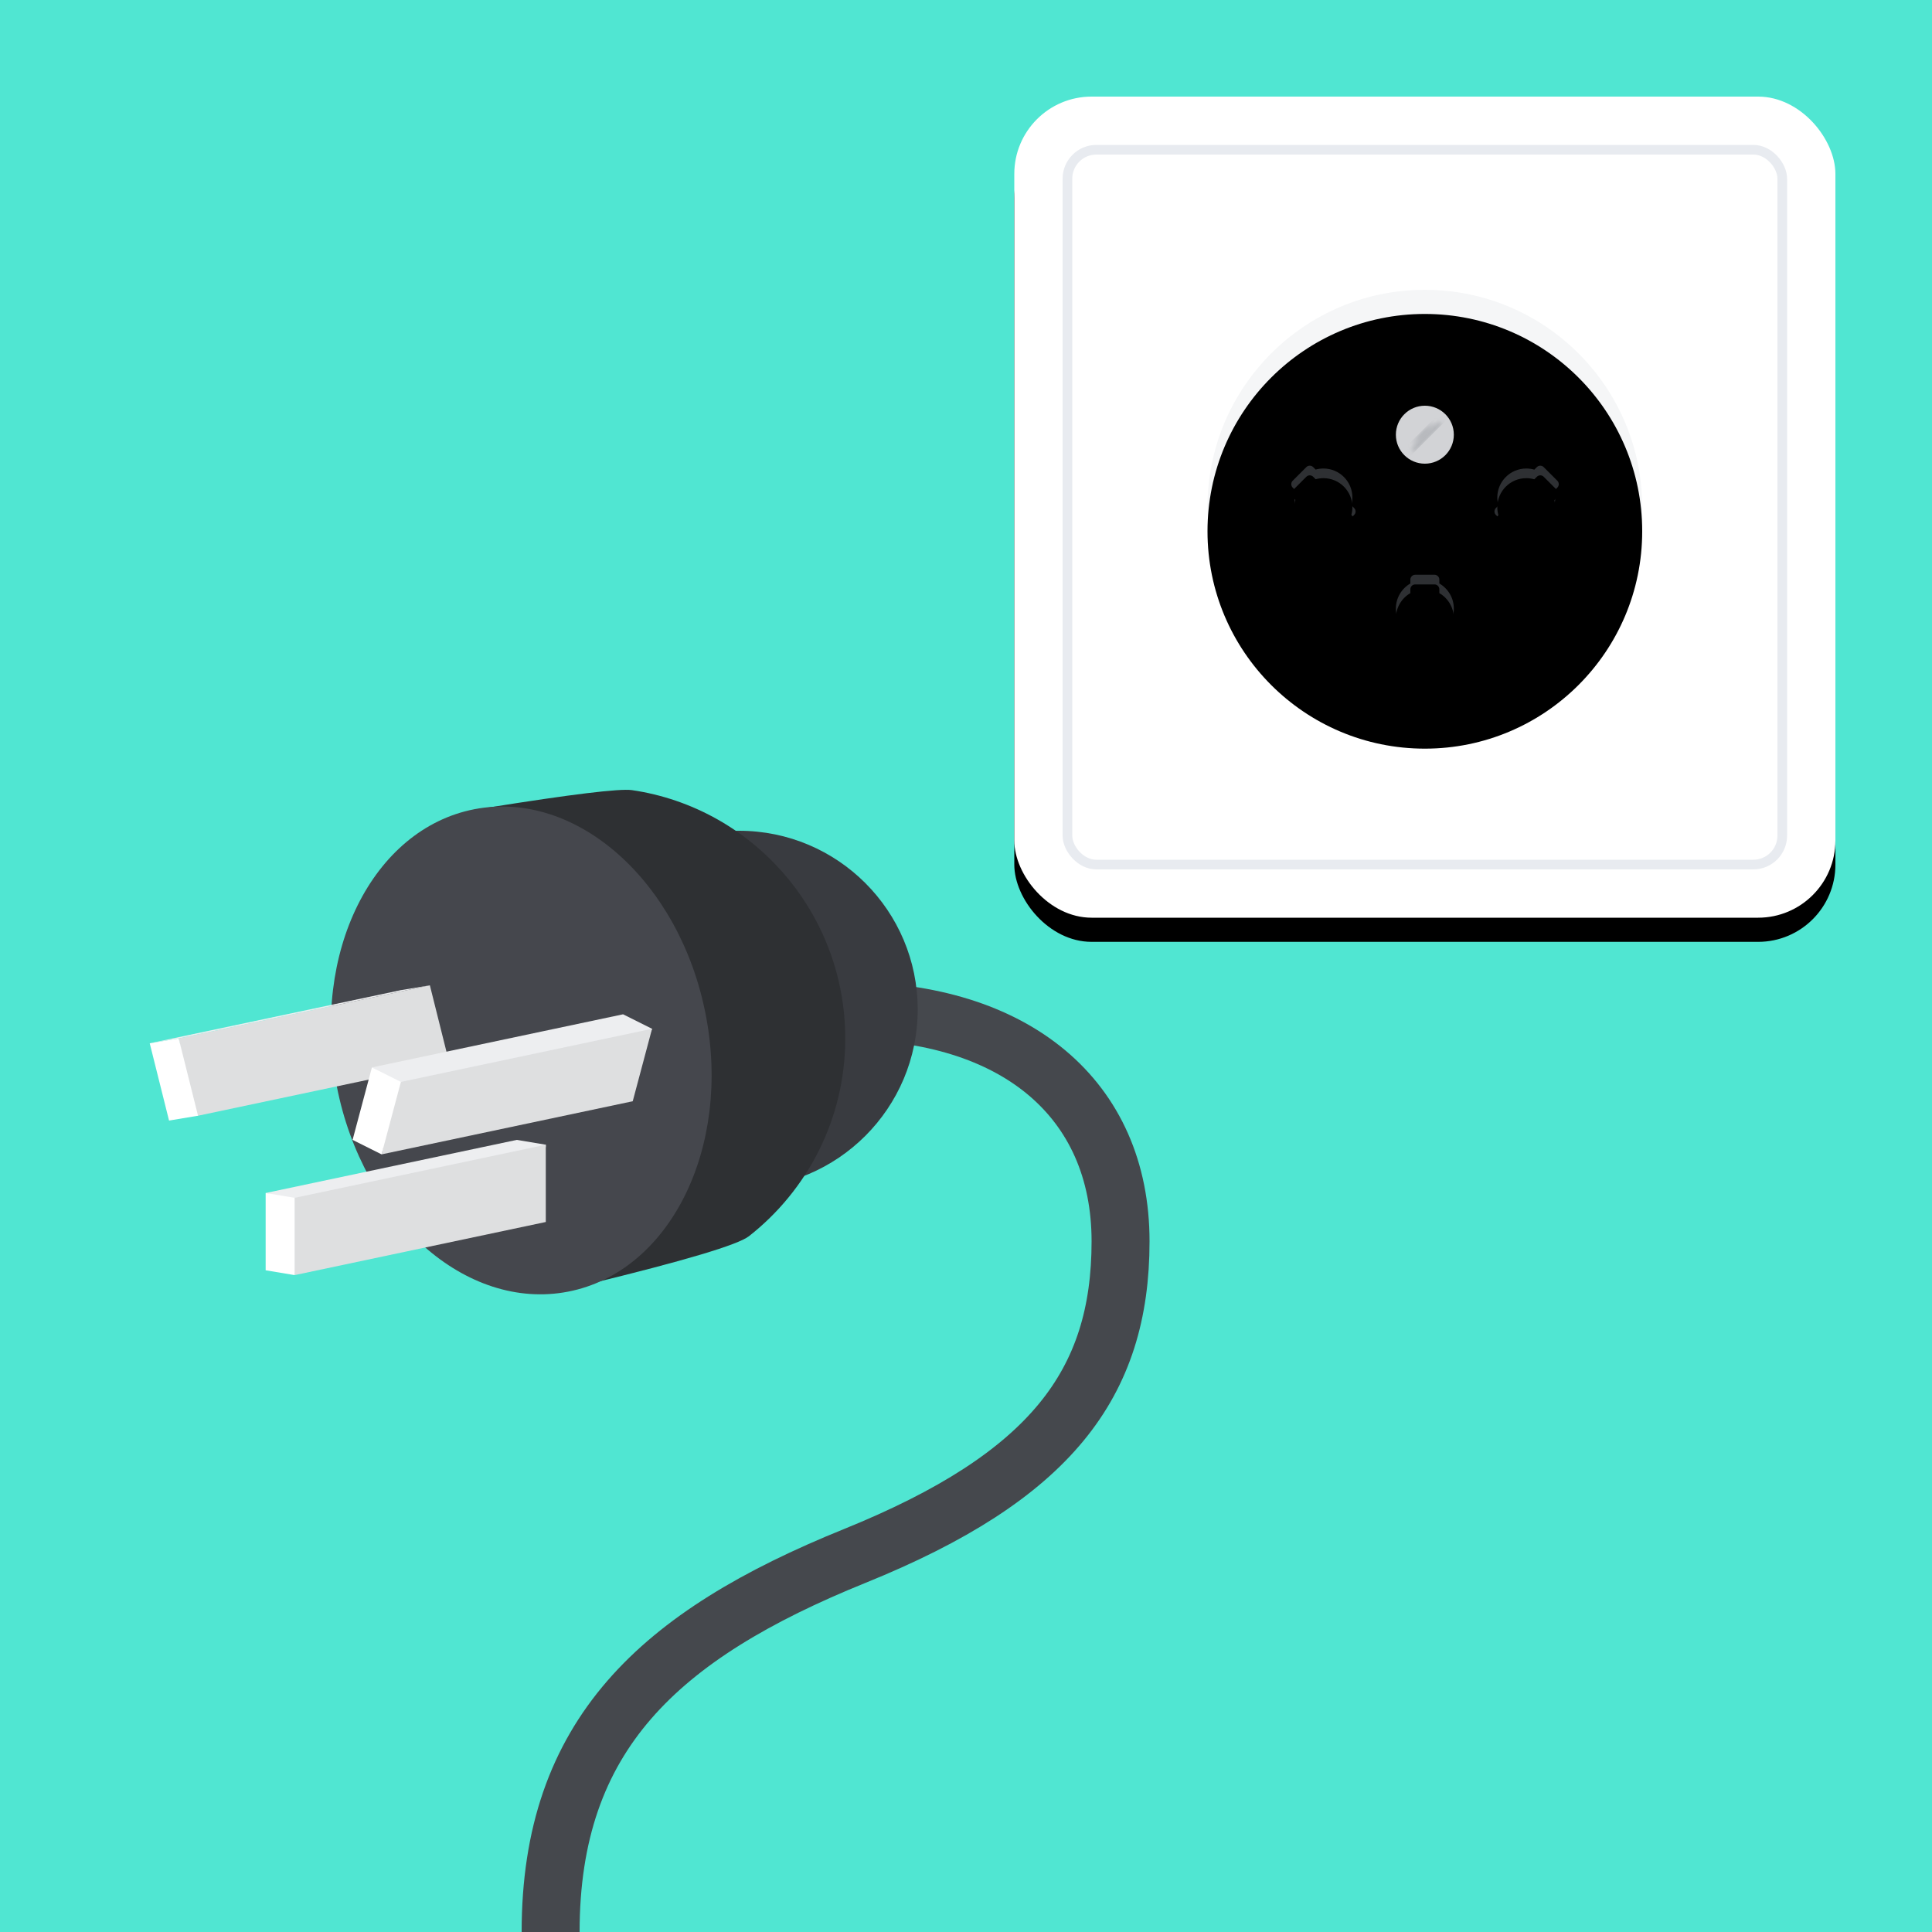
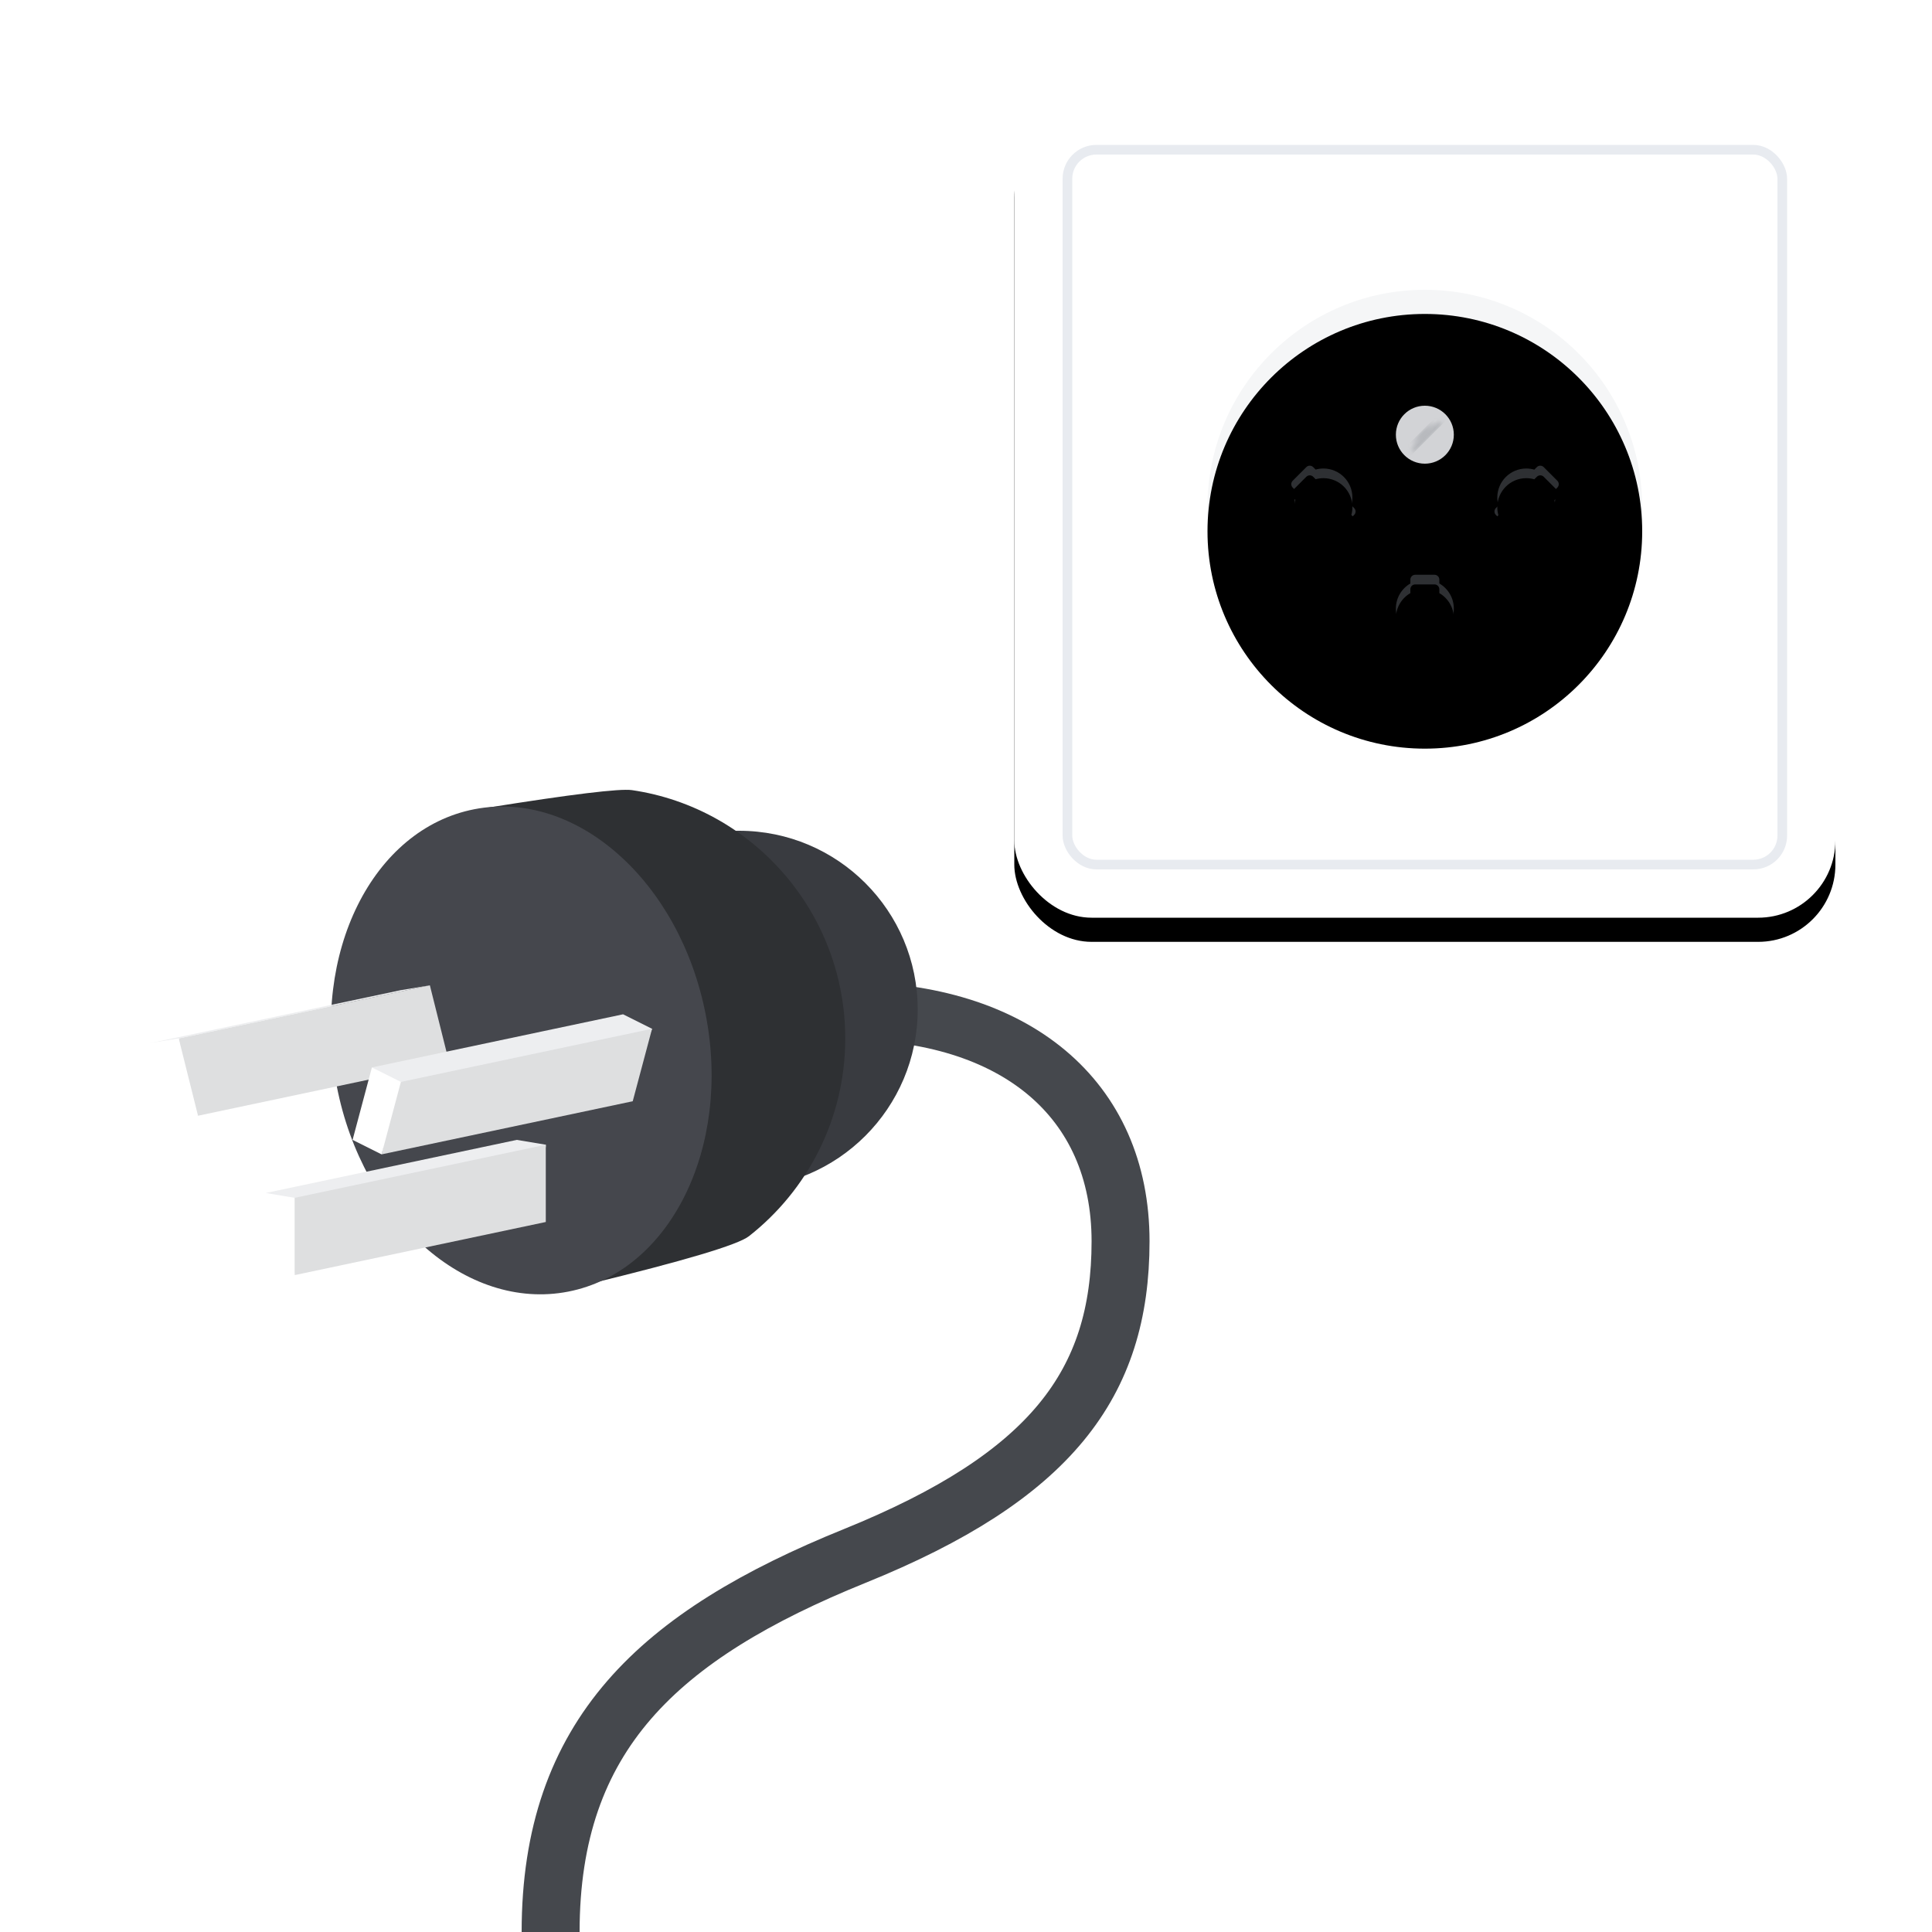
<svg xmlns="http://www.w3.org/2000/svg" xmlns:xlink="http://www.w3.org/1999/xlink" width="400px" height="400px" viewBox="0 0 400 400" version="1.1">
  <title>Type H</title>
  <desc>Created with Sketch.</desc>
  <defs>
    <rect id="path-1" x="0" y="0" width="170" height="170" rx="16" />
    <filter x="-10.3%" y="-7.4%" width="120.6%" height="120.6%" id="filter-2">
      <feOffset dx="0" dy="5" in="SourceAlpha" result="shadowOffsetOuter1" />
      <feGaussianBlur stdDeviation="5" in="shadowOffsetOuter1" result="shadowBlurOuter1" />
      <feColorMatrix values="0 0 0 0 0 0 0 0 0 0 0 0 0 0 0 0 0 0 0.15 0" type="matrix" in="shadowBlurOuter1" />
    </filter>
    <circle id="path-3" cx="85" cy="85" r="45" />
    <filter x="-8.3%" y="-8.3%" width="116.7%" height="116.7%" id="filter-4">
      <feGaussianBlur stdDeviation="5" in="SourceAlpha" result="shadowBlurInner1" />
      <feOffset dx="0" dy="5" in="shadowBlurInner1" result="shadowOffsetInner1" />
      <feComposite in="shadowOffsetInner1" in2="SourceAlpha" operator="arithmetic" k2="-1" k3="1" result="shadowInnerInner1" />
      <feColorMatrix values="0 0 0 0 0 0 0 0 0 0 0 0 0 0 0 0 0 0 0.1 0" type="matrix" in="shadowInnerInner1" />
    </filter>
    <path d="M58.188,81.502 L57.636,80.95 C57.246,80.559 57.246,79.926 57.636,79.536 L60.464,76.707 C60.855,76.317 61.488,76.317 61.879,76.707 L62.39,77.218 C62.902,77.076 63.442,77 64,77 C67.314,77 70,79.686 70,83 C70,83.558 69.924,84.098 69.782,84.61 L70.364,85.192 C70.754,85.583 70.754,86.216 70.364,86.607 L67.536,89.435 C67.145,89.826 66.512,89.826 66.121,89.435 L65.498,88.812 C65.019,88.935 64.517,89 64,89 C60.686,89 58,86.314 58,83 C58,82.483 58.065,81.981 58.188,81.502 Z M104.559,88.826 L103.95,89.435 C103.559,89.826 102.926,89.826 102.536,89.435 L99.707,86.607 C99.317,86.216 99.317,85.583 99.707,85.192 L100.234,84.665 C100.082,84.137 100,83.578 100,83 C100,79.686 102.686,77 106,77 C106.578,77 107.137,77.082 107.665,77.234 L108.192,76.707 C108.583,76.317 109.216,76.317 109.607,76.707 L112.435,79.536 C112.826,79.926 112.826,80.559 112.435,80.95 L111.826,81.559 C111.94,82.021 112,82.503 112,83 C112,86.314 109.314,89 106,89 C105.503,89 105.021,88.94 104.559,88.826 Z M82,111.197 C80.207,110.16 79,108.221 79,106 C79,103.779 80.207,101.84 82,100.803 L82,100 C82,99.448 82.448,99 83,99 L87,99 C87.552,99 88,99.448 88,100 L88,100.803 C89.793,101.84 91,103.779 91,106 C91,108.221 89.793,110.16 88,111.197 L88,112 C88,112.552 87.552,113 87,113 L83,113 C82.448,113 82,112.552 82,112 L82,111.197 Z" id="path-5" />
    <filter x="-7.1%" y="-10.8%" width="114.2%" height="121.6%" id="filter-6">
      <feGaussianBlur stdDeviation="3" in="SourceAlpha" result="shadowBlurInner1" />
      <feOffset dx="0" dy="2" in="shadowBlurInner1" result="shadowOffsetInner1" />
      <feComposite in="shadowOffsetInner1" in2="SourceAlpha" operator="arithmetic" k2="-1" k3="1" result="shadowInnerInner1" />
      <feColorMatrix values="0 0 0 0 0 0 0 0 0 0 0 0 0 0 0 0 0 0 1 0" type="matrix" in="shadowInnerInner1" />
    </filter>
    <circle id="path-7" cx="6" cy="6" r="6" />
  </defs>
  <g id="Type-H" stroke="none" stroke-width="1" fill="none" fill-rule="evenodd">
-     <rect fill="#50E6D2" x="0" y="0" width="400" height="400" />
    <g id="Wall-bit" transform="translate(210, 20)">
      <g id="Plate">
        <use fill="black" fill-opacity="1" filter="url(#filter-2)" xlink:href="#path-1" />
        <use fill="#FFFFFF" fill-rule="evenodd" xlink:href="#path-1" />
      </g>
      <rect id="Border" stroke="#E8EBF0" stroke-width="2" x="11" y="11" width="148" height="148" rx="6" />
      <g id="Socket">
        <use fill="#F5F6F7" fill-rule="evenodd" xlink:href="#path-3" />
        <use fill="black" fill-opacity="1" filter="url(#filter-4)" xlink:href="#path-3" />
      </g>
      <g id="Holes">
        <use fill="#2E3033" fill-rule="evenodd" xlink:href="#path-5" />
        <use fill="black" fill-opacity="1" filter="url(#filter-6)" xlink:href="#path-5" />
      </g>
      <g id="Screw" transform="translate(79, 64)">
        <mask id="mask-8" fill="white">
          <use xlink:href="#path-7" />
        </mask>
        <use id="Mask" fill="#D2D3D6" xlink:href="#path-7" />
        <rect id="Rectangle-2" fill="#B7B9BD" mask="url(#mask-8)" transform="translate(6, 6) rotate(45) translate(-6, -6) " x="5" y="0" width="2" height="12" />
      </g>
    </g>
    <g id="Cable" transform="translate(31, 160)">
      <path d="M83,240 C83,199.232 105.389,178.57 145.966,162.143 C186.543,145.715 201,126.531 201,97 C201,67.469 179.188,49.295 144.201,49.295" stroke="#45484D" stroke-width="12" />
      <circle id="Plasticky" fill="#393B40" cx="122" cy="49" r="37" />
      <path d="M124.049,95.952 C136.195,86.433 144,71.628 144,55 C144,28.941 124.837,7.243 99.826,3.585 C97.306,3.229 87.324,4.444 69.88,7.231 L69.88,19.08 L90.795,105.868 C110.684,101.035 121.769,97.729 124.049,95.952 Z" id="Plasticky" fill="#2E3033" />
      <ellipse id="Oval" fill="#45474D" transform="translate(76.919, 57.48) rotate(-11) translate(-76.919, -57.48) " cx="76.919" cy="57.48" rx="38.904" ry="50.875" />
      <g id="Prongs" transform="translate(0, 44)">
        <g id="Prong" transform="translate(24, 32)">
          <polygon fill="#EDEEF0" points="0 11 52 0 58 1 58 1.5 6 12.5" />
          <polygon fill="#DEDFE0" points="6 12 58 1 58 17 6 28 5 12" />
          <polygon fill="#FFFFFF" points="0 11 6 12 6 28 0 27" />
        </g>
        <g id="Prong">
          <polygon fill="#DEDFE0" points="6 11 58 0 62 16 10 27 9 27" />
          <polygon fill="#EDEEF0" points="0 12 52 1 58 0 6 11" />
          <polygon fill="#FFFFFF" points="0 12 6 11 10 27 4 28" />
        </g>
        <g id="Prong" transform="translate(42, 6)">
          <polygon fill="#EDEEF0" points="4 11 56 0 62 3 61.819 3.535 10 14.5" />
          <polygon fill="#DEDFE0" points="10 14 62 3 58 18 6 29 9 14" />
          <polygon fill="#FFFFFF" points="4 11 10 14 6 29 0 26" />
        </g>
      </g>
    </g>
  </g>
</svg>